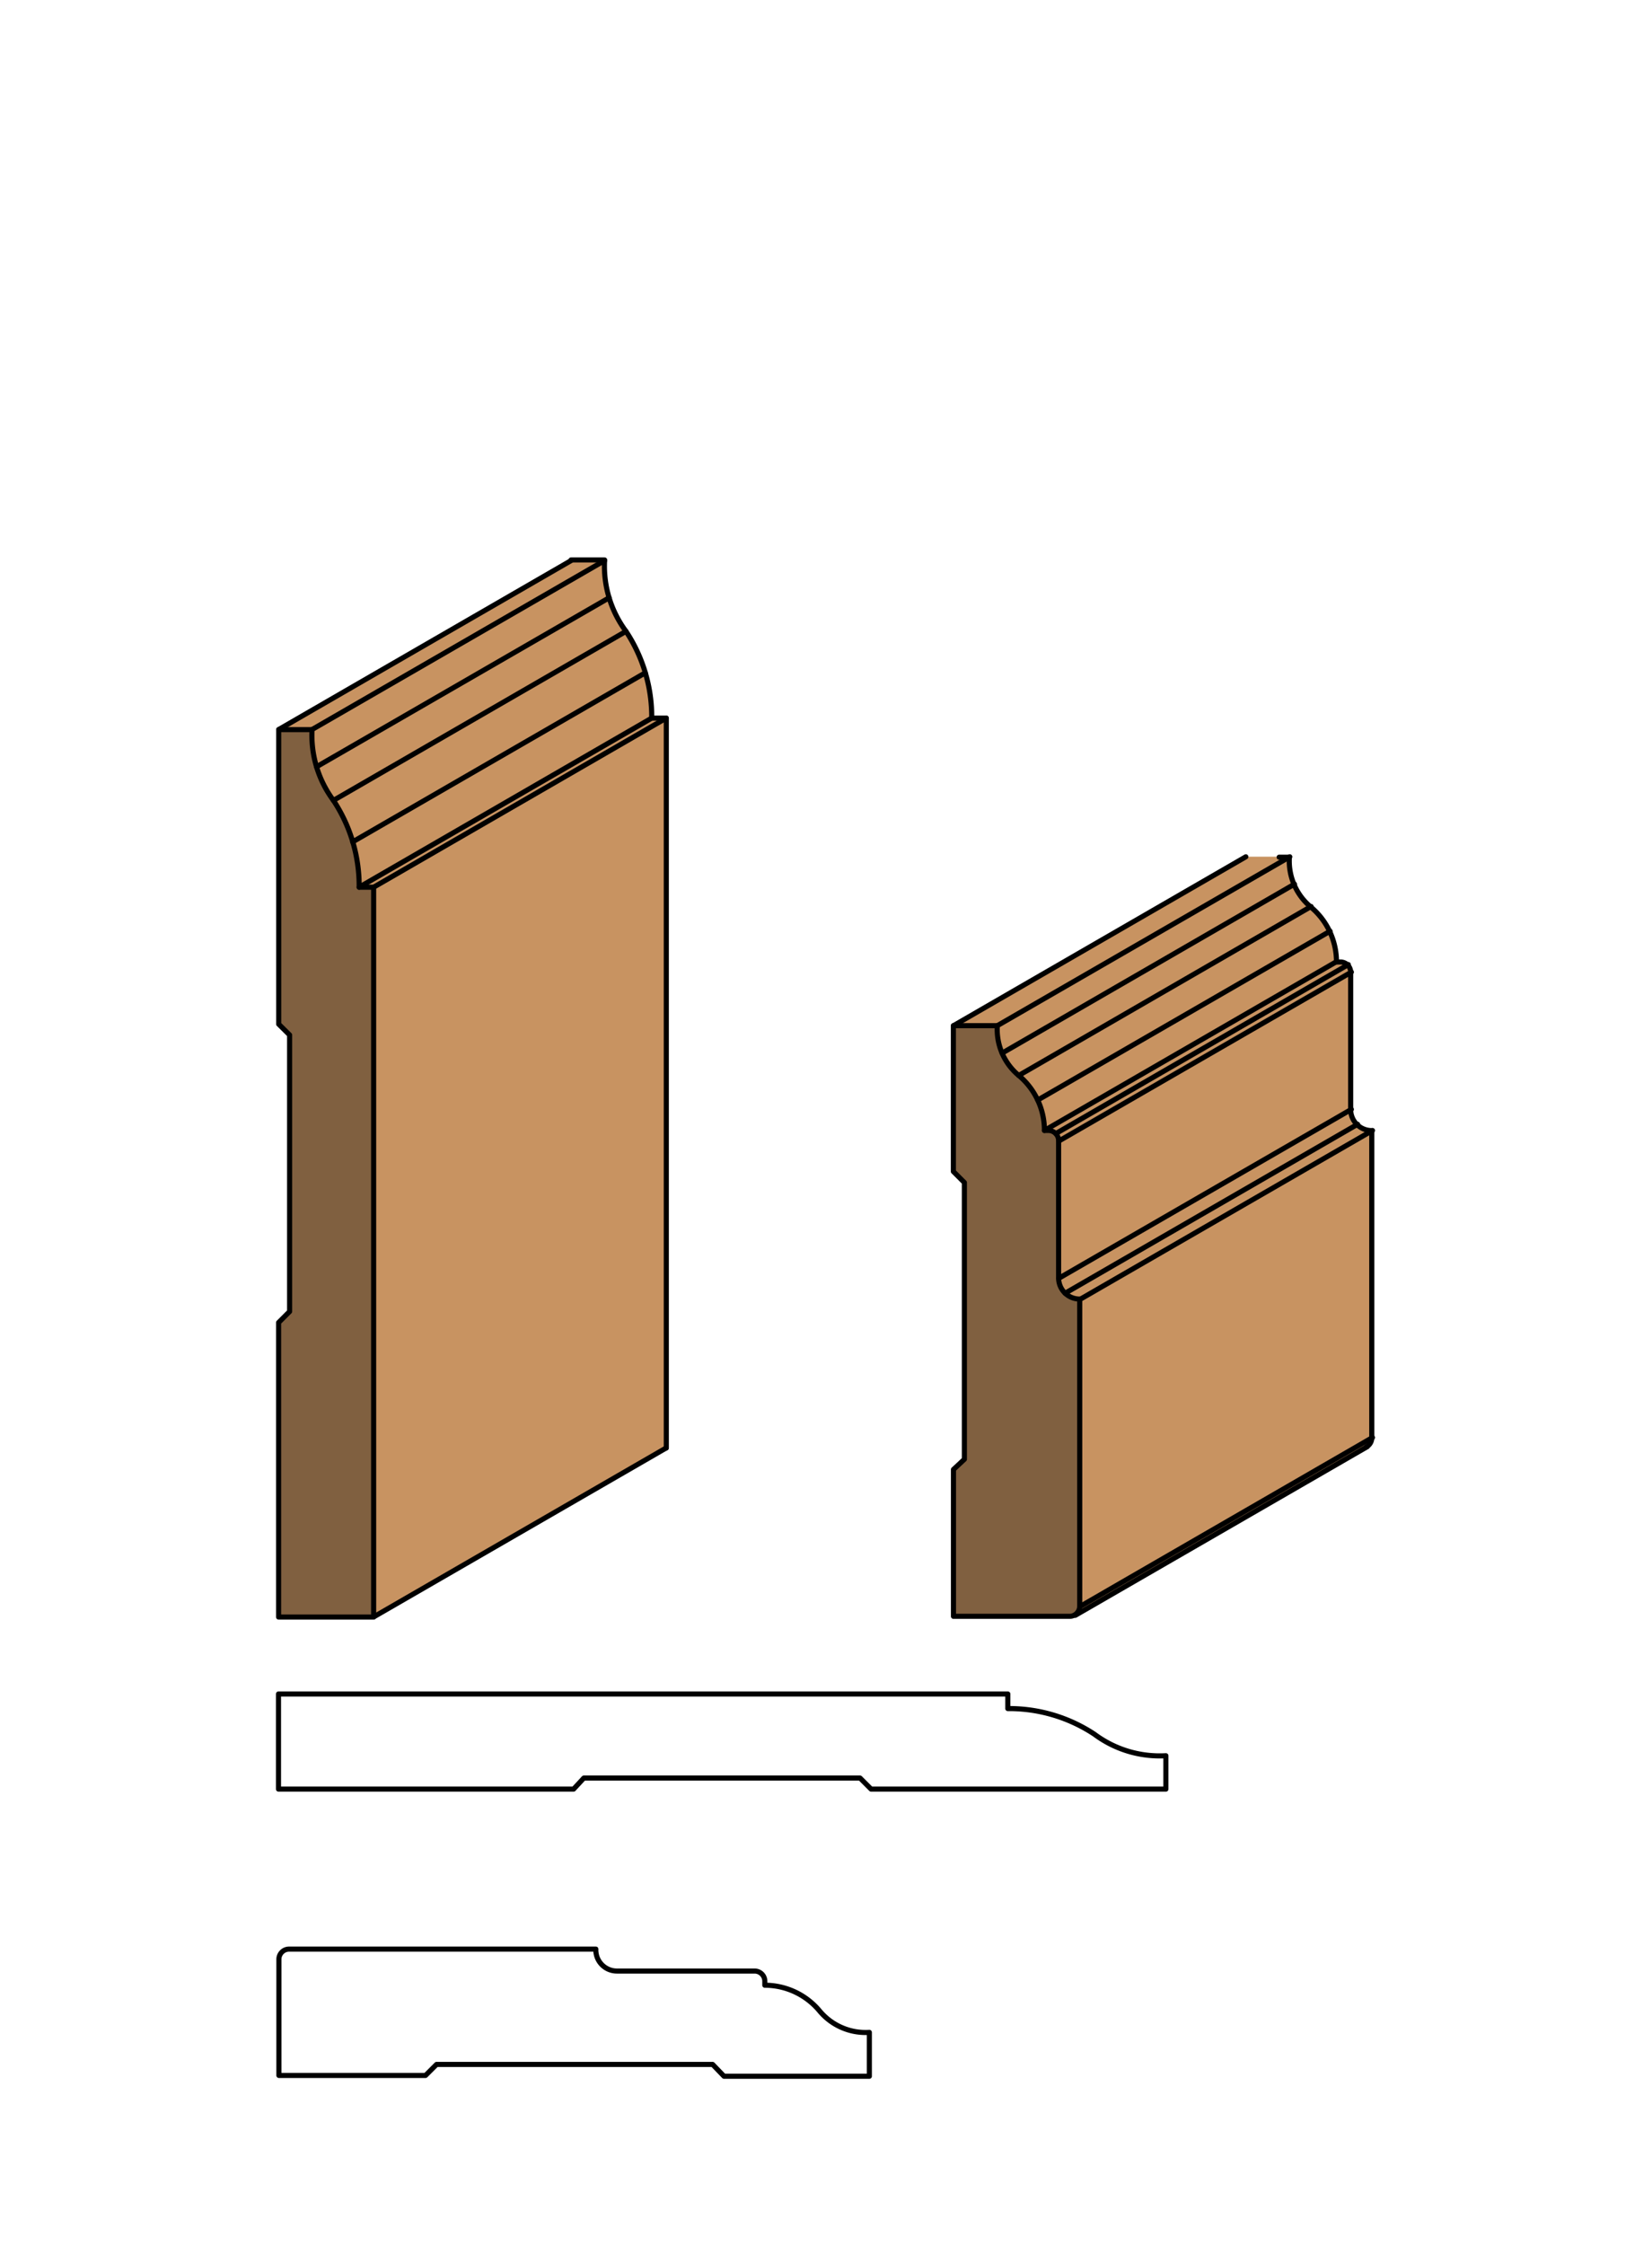
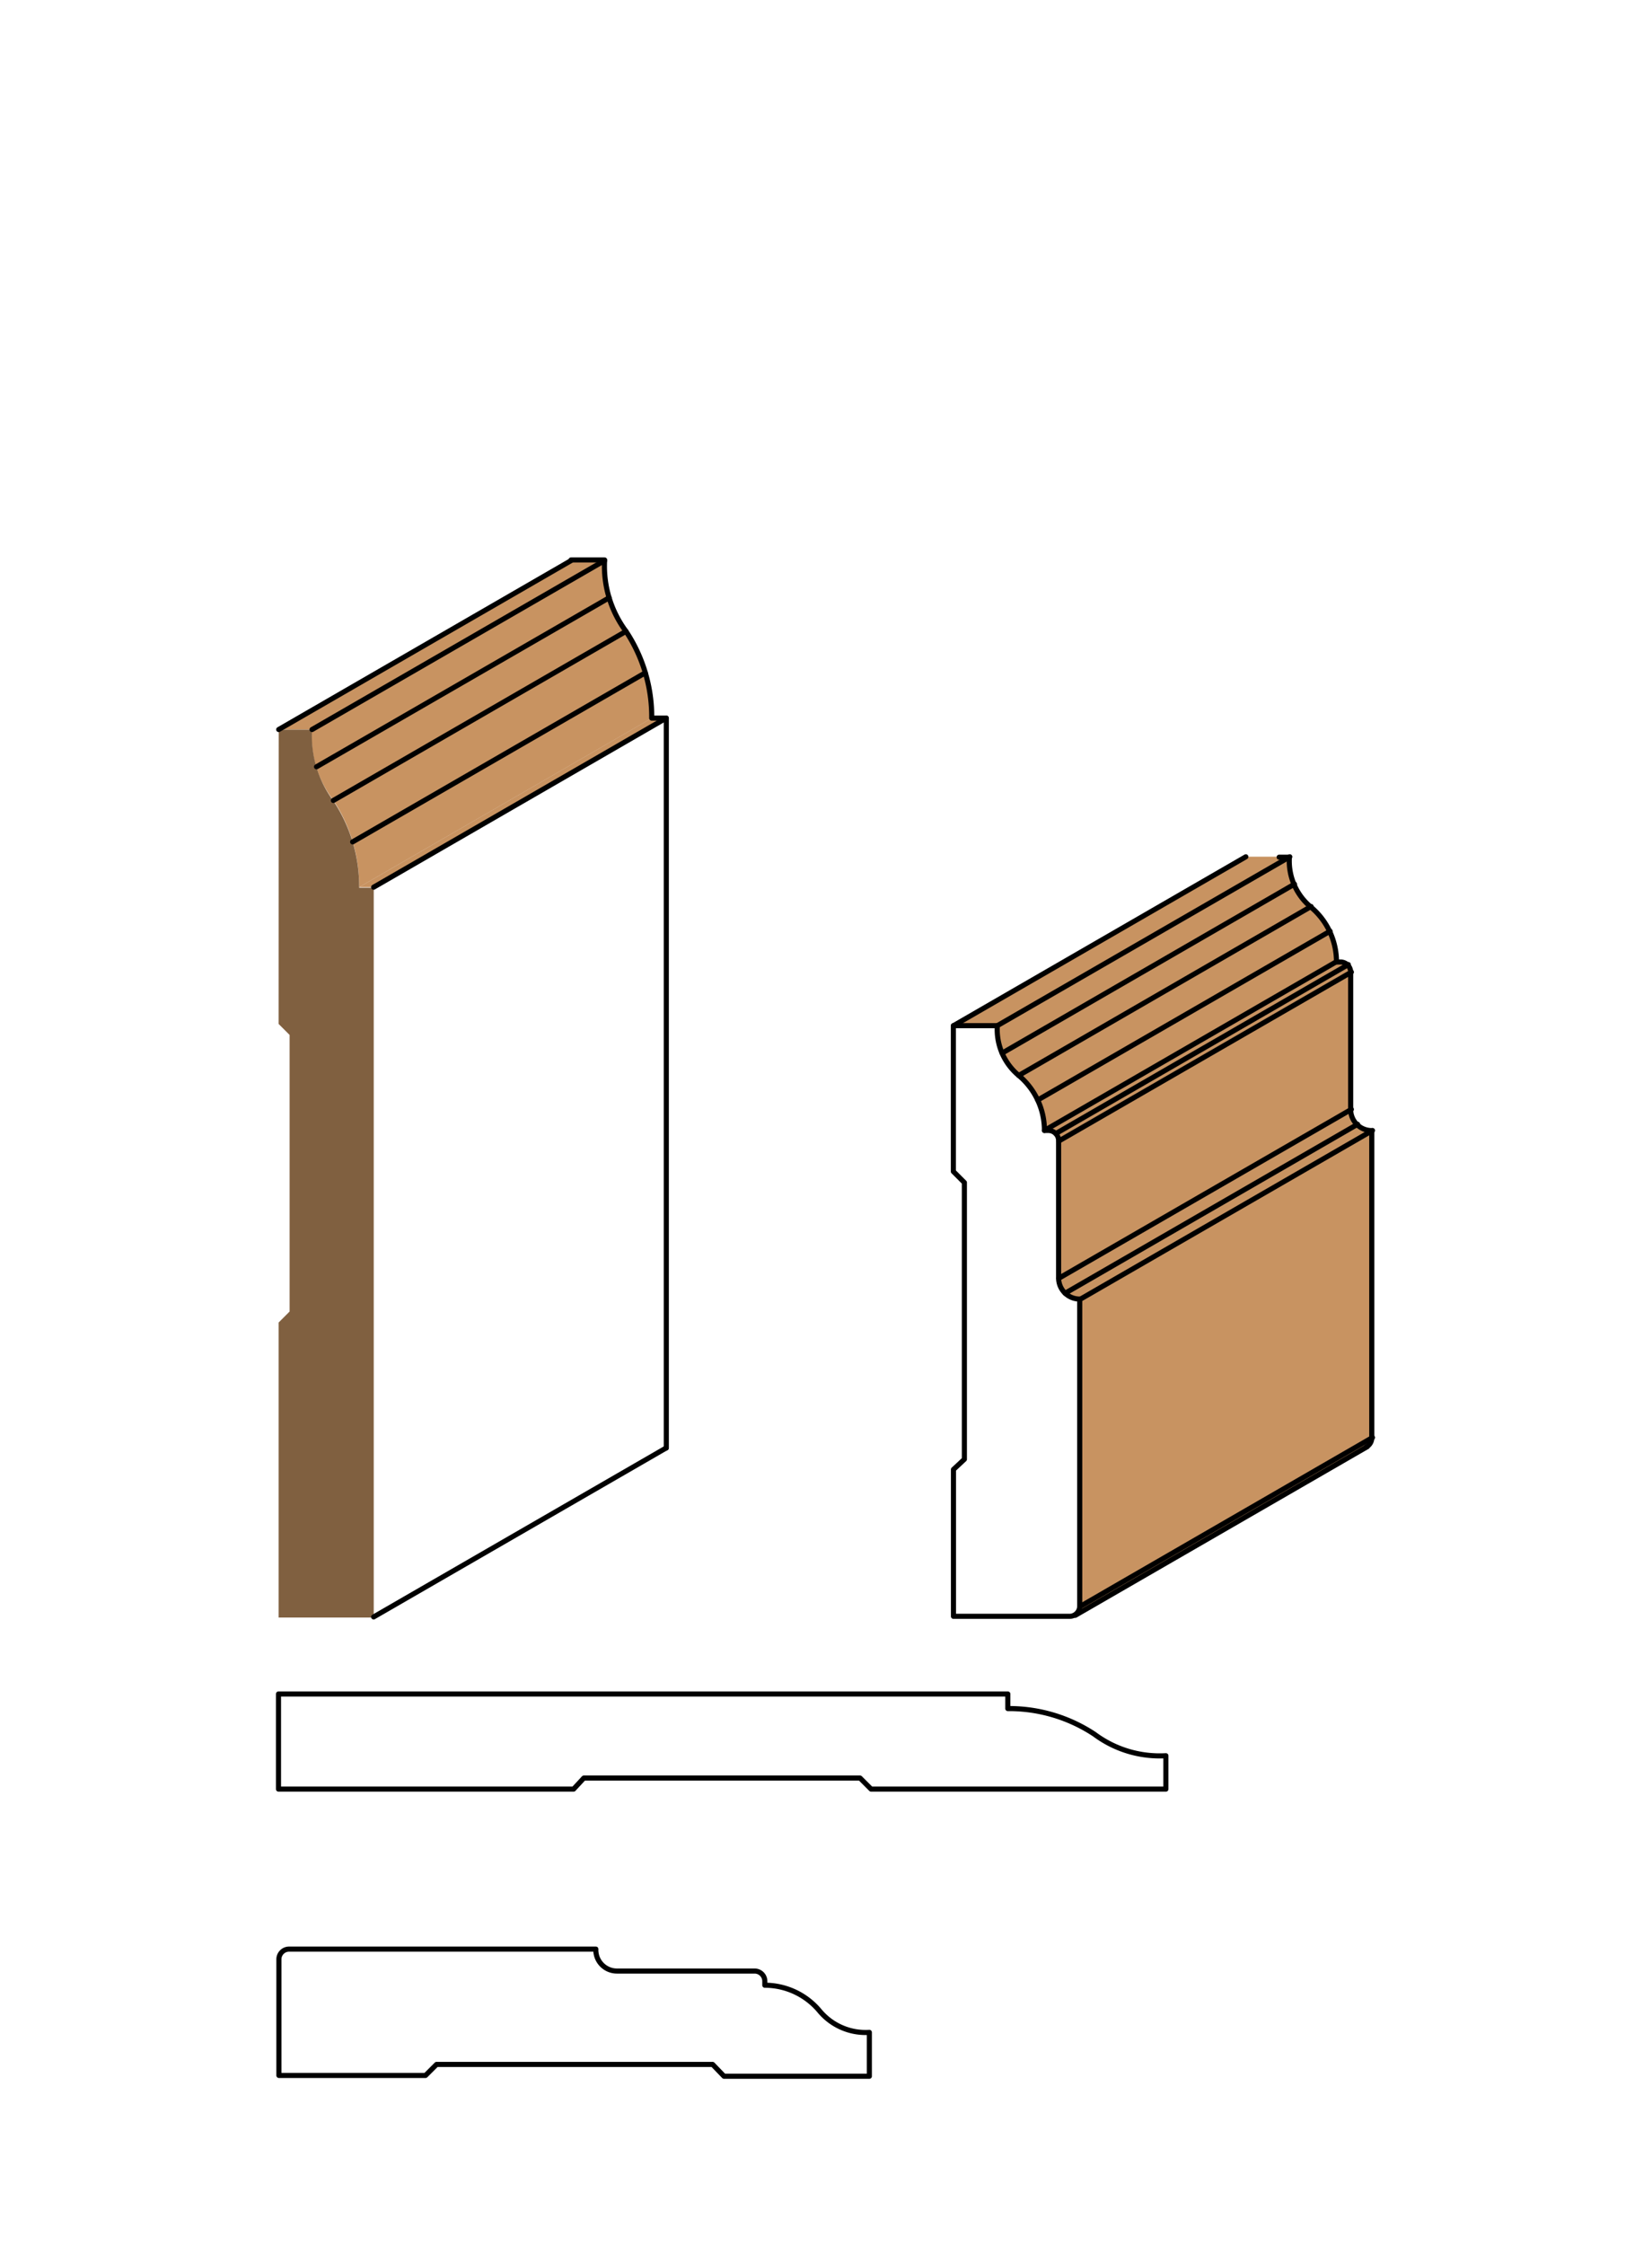
<svg xmlns="http://www.w3.org/2000/svg" viewBox="0 0 162 220">
  <defs>
    <style>.cls-1{fill:#fff;}.cls-2{fill:#c89361;}.cls-3{fill:#806040;}.cls-4{fill:none;stroke:#000;stroke-linecap:round;stroke-linejoin:round;stroke-width:0.5px;}</style>
  </defs>
  <title>Base-SM-253andCase-SM-252</title>
  <g id="white_box" data-name="white box">
    <rect class="cls-1" width="162" height="220" />
  </g>
  <g id="Layer_1" data-name="Layer 1">
-     <polygon class="cls-2" points="65.34 70.37 65.34 141.89 36.64 158.46 36.64 86.94 65.34 70.37" />
    <polygon class="cls-2" points="30.6 71.49 27.33 71.49 56.02 54.93 59.29 54.93 30.6 71.49" />
    <path class="cls-2" d="M31,75.14a10.7,10.7,0,0,1-.42-3.65L59.29,54.93a10.7,10.7,0,0,0,.44,3.66Z" />
    <path class="cls-2" d="M32.7,78.44A10.71,10.71,0,0,1,31,75.14L59.71,58.58a10.7,10.7,0,0,0,1.66,3.29Z" />
    <path class="cls-2" d="M34.59,82.5a15.18,15.18,0,0,0-1.89-4.06L61.39,61.87a15.17,15.17,0,0,1,1.89,4.06Z" />
    <path class="cls-2" d="M35.22,86.94a15.19,15.19,0,0,0-.63-4.44L63.28,65.94a15.18,15.18,0,0,1,.63,4.44Z" />
    <polygon class="cls-2" points="36.64 86.94 35.21 86.94 63.91 70.37 65.34 70.37 36.64 86.94" />
    <path class="cls-3" d="M27.33,71.5H30.6a10.7,10.7,0,0,0,2.1,7,15.18,15.18,0,0,1,2.52,8.49h1.43v71.52H27.32V129.6l1.08-1.08v-27.1l-1.08-1.08Z" />
-     <path class="cls-4" d="M28.4,101.42v27.1l-1.08,1.08v28.86h9.32V86.94H35.22a15.18,15.18,0,0,0-2.52-8.5A10.7,10.7,0,0,1,30.6,71.5H27.33v28.86Z" />
    <line class="cls-4" x1="36.64" y1="158.45" x2="65.33" y2="141.89" />
    <path class="cls-4" d="M65.34,141.89V70.37H63.91a15.18,15.18,0,0,0-2.52-8.5,10.71,10.71,0,0,1-2.1-7H56" />
    <line class="cls-4" x1="27.33" y1="71.49" x2="56.01" y2="54.93" />
    <line class="cls-4" x1="30.6" y1="71.49" x2="59.29" y2="54.93" />
    <line class="cls-4" x1="31.04" y1="75.14" x2="59.73" y2="58.58" />
    <line class="cls-4" x1="32.69" y1="78.44" x2="61.38" y2="61.87" />
    <line class="cls-4" x1="34.58" y1="82.5" x2="63.28" y2="65.93" />
-     <line class="cls-4" x1="35.22" y1="86.94" x2="63.91" y2="70.37" />
    <line class="cls-4" x1="36.64" y1="86.94" x2="65.33" y2="70.37" />
    <path class="cls-4" d="M84.34,174.24H57.25l-1,1.08H27.31V166H98.83v1.43a15.18,15.18,0,0,1,8.5,2.52,10.7,10.7,0,0,0,7,2.1v3.27H85.42Z" />
    <polygon class="cls-2" points="105.91 157.43 105.91 127.33 134.59 110.78 134.59 140.87 105.91 157.43" />
    <polygon class="cls-2" points="97.8 100.51 93.5 100.51 122.17 83.95 126.48 83.95 97.8 100.51" />
    <path class="cls-2" d="M98.27,103.2a5.87,5.87,0,0,1-.47-2.69L126.48,84a5.87,5.87,0,0,0,.47,2.69Z" />
    <path class="cls-2" d="M126.94,86.64a5.87,5.87,0,0,0,1.63,2.19L99.9,105.39a5.87,5.87,0,0,1-1.63-2.19Z" />
    <path class="cls-2" d="M101.76,107.8a7,7,0,0,0-1.86-2.41l28.68-16.56a7,7,0,0,1,1.86,2.41Z" />
    <path class="cls-2" d="M102.42,110.78a7,7,0,0,0-.66-3l28.68-16.56a7,7,0,0,1,.66,3Z" />
    <path class="cls-2" d="M103.54,111.08a1,1,0,0,0-.73-.3h-.39l28.68-16.56h.39a1,1,0,0,1,.73.3Z" />
    <path class="cls-2" d="M103.84,111.81a1,1,0,0,0-.3-.73l28.68-16.56a1,1,0,0,1,.3.73Z" />
    <polygon class="cls-2" points="103.84 125.27 103.84 111.81 132.52 95.26 132.52 108.71 103.84 125.27" />
    <path class="cls-2" d="M104.45,126.73a2.07,2.07,0,0,1-.61-1.46l28.68-16.56a2.07,2.07,0,0,0,.61,1.46Z" />
    <path class="cls-2" d="M105.91,127.33a2.07,2.07,0,0,1-1.46-.61l28.68-16.56a2.07,2.07,0,0,0,1.46.61Z" />
    <path class="cls-2" d="M105.45,158.29a1,1,0,0,0,.46-.86l28.68-16.56a1,1,0,0,1-.52.9Z" />
-     <path class="cls-3" d="M94.57,115.88l-1.08-1.08V100.51H97.8a5.87,5.87,0,0,0,2.1,4.88,7,7,0,0,1,2.52,5.39h.39a1,1,0,0,1,1,1v13.45a2.07,2.07,0,0,0,2.07,2.07v30.09a1,1,0,0,1-1,1H93.5V144L94.57,143Z" />
    <path class="cls-4" d="M93.5,100.51H97.8a5.87,5.87,0,0,0,2.1,4.88,7,7,0,0,1,2.52,5.39h.39a1,1,0,0,1,1,1v13.45a2.07,2.07,0,0,0,2.07,2.07v30.09a1,1,0,0,1-1,1H93.5V144L94.57,143V115.88l-1.08-1.08V100.51Z" />
    <line class="cls-4" x1="105.91" y1="127.33" x2="134.59" y2="110.78" />
    <line class="cls-4" x1="104.45" y1="126.73" x2="133.13" y2="110.17" />
    <line class="cls-4" x1="103.84" y1="125.26" x2="132.52" y2="108.71" />
    <line class="cls-4" x1="103.84" y1="111.81" x2="132.52" y2="95.26" />
    <line class="cls-4" x1="103.54" y1="111.08" x2="132.22" y2="94.52" />
    <line class="cls-4" x1="102.42" y1="110.78" x2="131.09" y2="94.22" />
    <line class="cls-4" x1="101.76" y1="107.8" x2="130.43" y2="91.25" />
    <line class="cls-4" x1="99.9" y1="105.39" x2="128.57" y2="88.83" />
    <line class="cls-4" x1="98.27" y1="103.2" x2="126.94" y2="86.64" />
    <line class="cls-4" x1="97.8" y1="100.51" x2="126.48" y2="83.96" />
    <line class="cls-4" x1="93.5" y1="100.51" x2="122.17" y2="83.96" />
    <line class="cls-4" x1="105.91" y1="157.43" x2="134.59" y2="140.87" />
    <line class="cls-4" x1="105.45" y1="158.29" x2="134.07" y2="141.77" />
    <path class="cls-4" d="M125.44,84h1a5.87,5.87,0,0,0,2.1,4.88,7,7,0,0,1,2.52,5.39h.39a1,1,0,0,1,1,1v13.45a2.07,2.07,0,0,0,2.07,2.07v30.09a1,1,0,0,1-.52.9" />
    <path class="cls-4" d="M85.25,203.46v-4.3a5.87,5.87,0,0,1-4.88-2.1A7,7,0,0,0,75,194.54v-.39a1,1,0,0,0-1-1H60.5A2.07,2.07,0,0,1,58.43,191H28.35a1,1,0,0,0-1,1v11.38H41.73l1.08-1.08H69.88L71,203.46Z" />
  </g>
</svg>